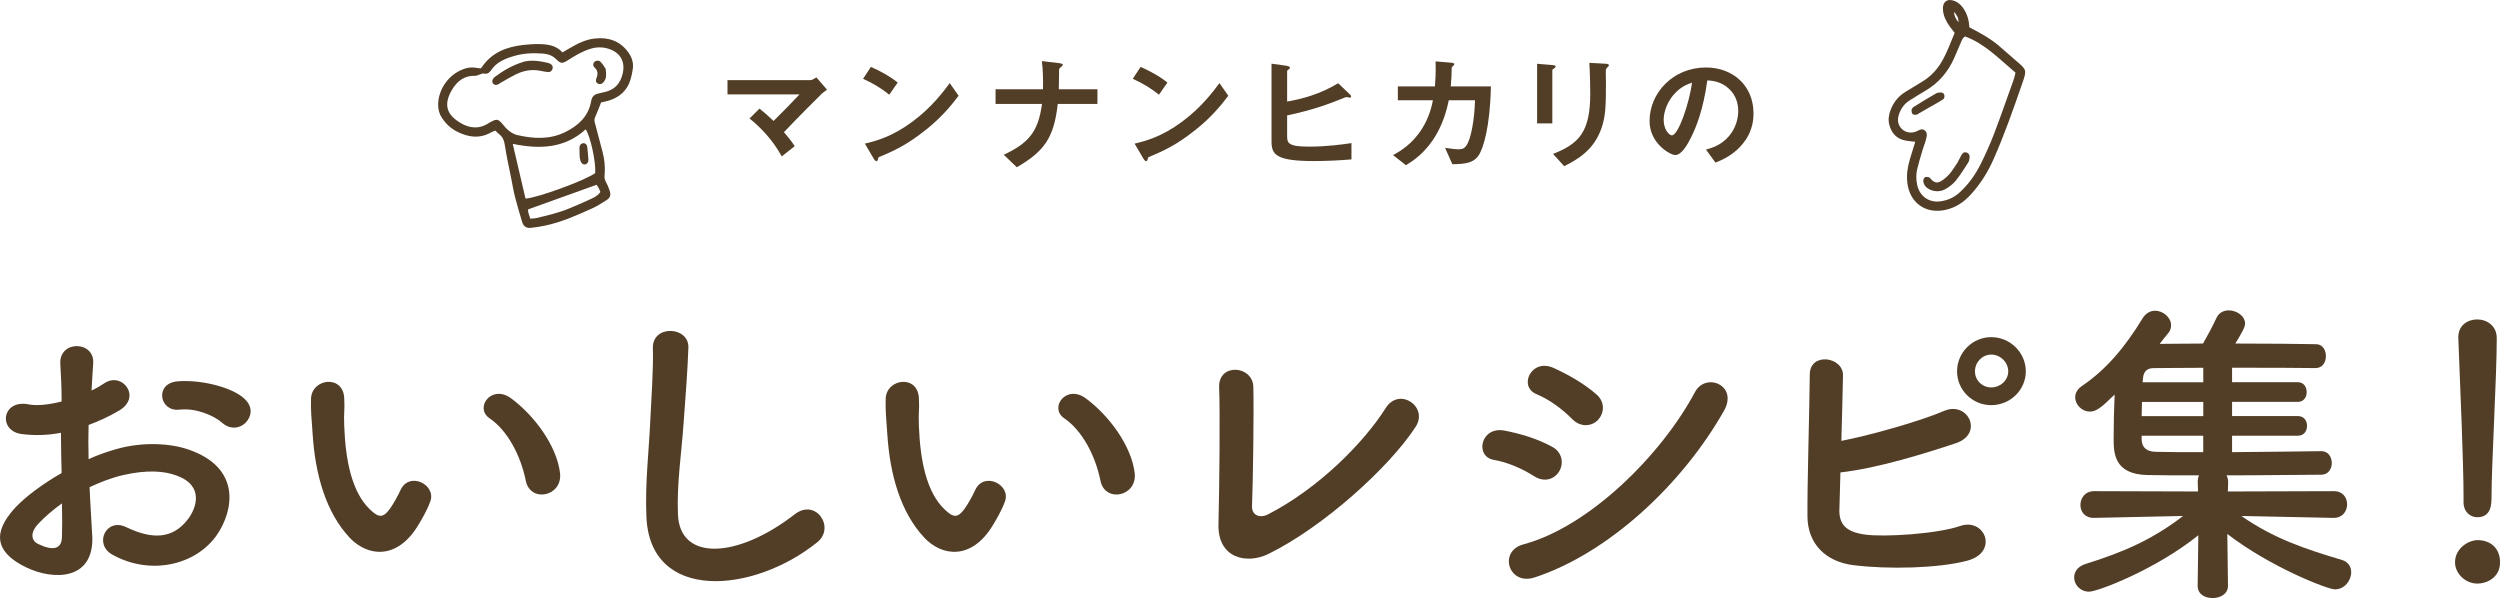
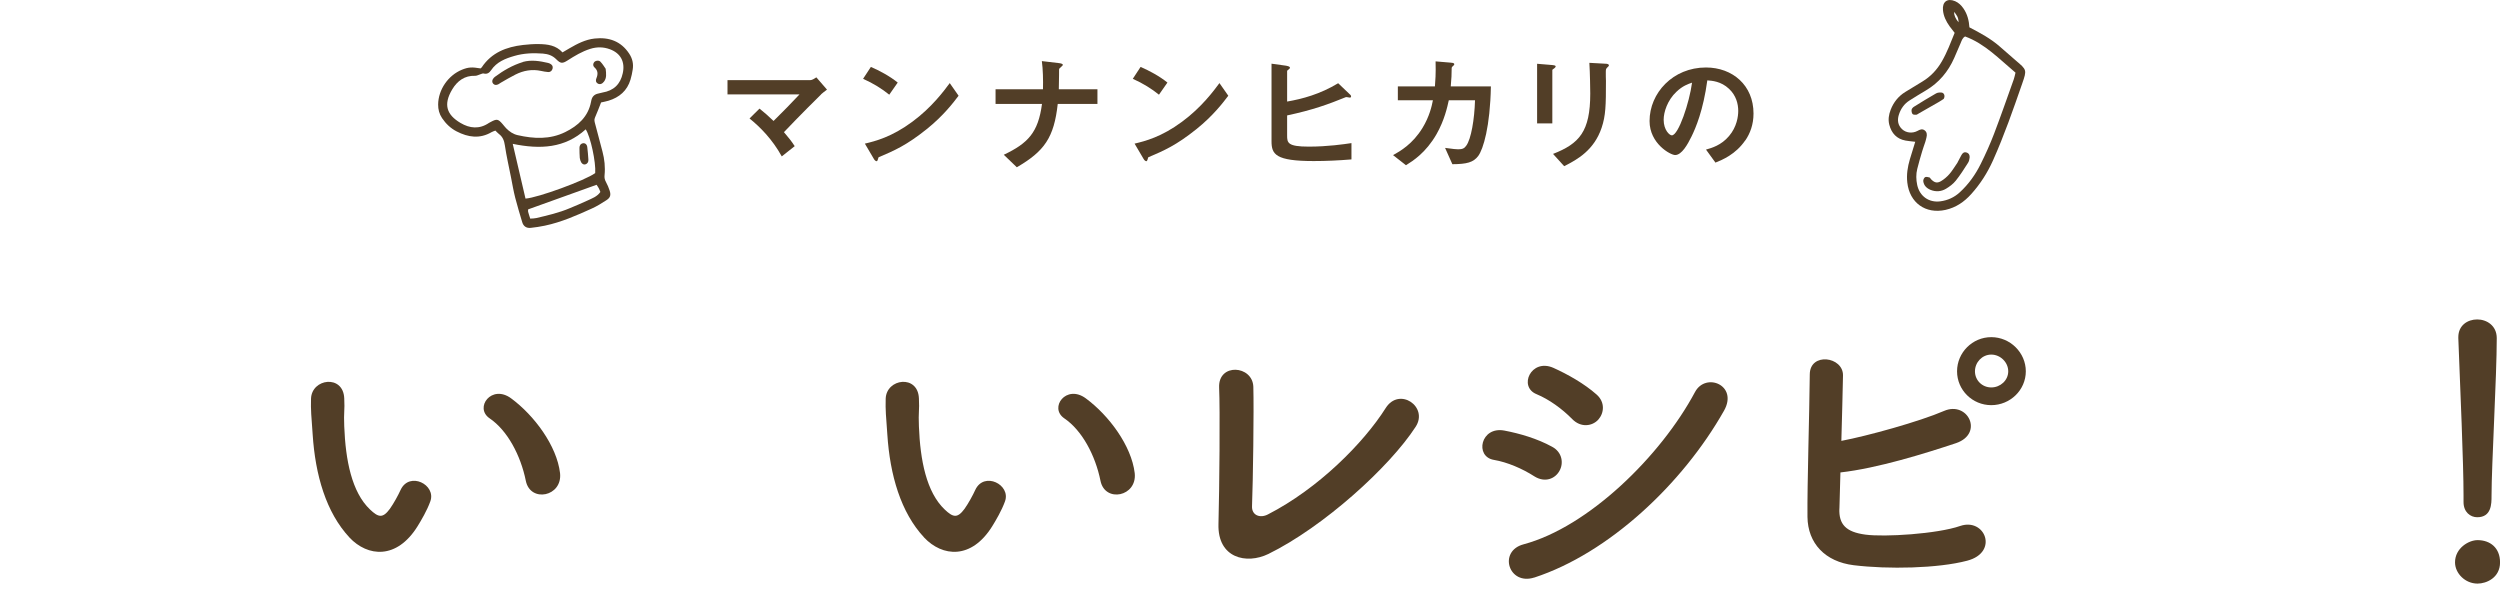
<svg xmlns="http://www.w3.org/2000/svg" id="_レイヤー_2" data-name="レイヤー 2" viewBox="0 0 531.96 127.27">
  <defs>
    <style>
      .cls-1 {
        fill: #523e27;
      }
    </style>
  </defs>
  <g id="Design">
    <g>
      <g>
        <path class="cls-1" d="m102.27,14.55c.08-.08.18-.14.24-.23,2.09-3.13,5.23-4.34,8.78-4.75,1.12-.13,2.25-.21,3.38-.19,1.83.03,3.63.24,5.02,1.77.55-.32,1.02-.6,1.5-.88,1.67-.97,3.39-1.86,5.34-2.07,3.03-.33,5.59.55,7.34,3.2.69,1.03.96,2.17.76,3.39-.11.72-.26,1.45-.47,2.15-.71,2.37-2.37,3.78-4.68,4.49-.53.16-1.09.26-1.58.37-.46,1.14-.84,2.2-1.3,3.22-.21.47-.09.86.03,1.31.53,1.96,1.03,3.94,1.56,5.9.44,1.65.62,3.33.45,5.04-.06.53.03.97.29,1.44.32.59.59,1.22.8,1.87.3.95.13,1.49-.71,2.03-.99.64-2.01,1.28-3.08,1.76-3.24,1.47-6.5,2.91-10.01,3.65-.99.21-2,.36-3.01.47-.89.09-1.54-.32-1.8-1.21-.51-1.73-1.05-3.46-1.49-5.2-.36-1.42-.61-2.87-.89-4.31-.45-2.27-.97-4.54-1.31-6.82-.15-1.02-.45-1.83-1.27-2.44-.26-.2-.48-.46-.75-.72-.3.12-.58.19-.81.33-2.51,1.47-4.99,1.11-7.44-.16-1.28-.66-2.29-1.63-3.1-2.83-.59-.88-.84-1.85-.83-2.89.03-3.16,2.14-6.22,5.08-7.41,1.34-.54,2.08-.59,3.96-.27Zm25.92,5.14c2.37-.39,3.82-1.74,4.33-4.13.52-2.4-.46-4.25-2.77-5.09-1.37-.5-2.76-.51-4.16-.07-1.75.55-3.29,1.48-4.82,2.46-1.08.69-1.48.69-2.39-.23-.82-.83-1.77-1.14-2.88-1.23-2.05-.16-4.09-.07-6.05.5-1.91.55-3.76,1.27-4.95,3.04-.36.54-.84.9-1.58.7-.21-.06-.48.1-.72.17-.37.11-.73.33-1.09.32-2.25-.09-3.82,1.12-4.87,2.87-2,3.32-1.13,5.44,1.73,7.15,1.98,1.18,4.05,1.39,6.08,0,.14-.09.3-.16.45-.24,1.22-.65,1.51-.59,2.44.49.26.3.5.62.77.9.69.7,1.49,1.25,2.45,1.46,3.43.78,6.86.95,10.12-.66,2.73-1.35,4.89-3.27,5.49-6.47.02-.11.05-.22.07-.33.17-.73.61-1.19,1.35-1.37.33-.08.66-.15,1.01-.24Zm-19.09,10.91c.96,4.13,1.84,7.9,2.72,11.66,2.69-.2,12.67-3.86,14.83-5.43.18-2.25-.99-7.76-2.02-9.31-4.43,4.03-9.69,4.3-15.52,3.09Zm3.72,15.92c.53-.04.92-.03,1.29-.12,2.41-.57,4.83-1.12,7.13-2.1,1.24-.53,2.5-1.03,3.72-1.61,1-.47,2.09-.83,2.79-1.84-.12-.29-.21-.56-.34-.8-.15-.28-.35-.54-.47-.73-4.93,1.77-9.73,3.5-14.56,5.23,0,.17-.05.35-.01.5.11.43.26.86.45,1.46Z" />
        <path class="cls-1" d="m111.25,13.18c1.82-.5,3.6-.2,5.38.21.11.02.22.06.32.11.52.23.75.61.64,1.06-.12.5-.45.8-.97.77-.5-.03-1.01-.14-1.5-.24-1.91-.41-3.72-.09-5.43.77-1.06.53-2.08,1.14-3.11,1.73-.2.11-.37.27-.57.36-.38.17-.76.21-1.08-.15-.29-.34-.25-.78.13-1.22.07-.08.16-.16.25-.23,1.83-1.36,3.77-2.48,5.96-3.15Z" />
        <path class="cls-1" d="m128.87,14.6c.14,1.15.22,1.99-.33,2.74-.37.51-.87.69-1.3.46-.49-.27-.52-.71-.33-1.16.36-.86.34-1.62-.41-2.29-.34-.3-.35-.71-.11-1.07.25-.38,1.01-.52,1.36-.16.49.5.85,1.13,1.11,1.49Z" />
        <path class="cls-1" d="m123.37,33.67c-.03-.66-.09-1.45-.07-2.23.01-.47.23-.87.77-.96.43-.06.81.23.89.8.12.88.17,1.78.24,2.67.04.5-.17.89-.67,1.03-.45.12-.87-.26-1.05-.87-.03-.11-.05-.22-.1-.45Z" />
      </g>
      <g>
        <path class="cls-1" d="m405.47,29.91c-1.9-.35-2.99-1.56-3.46-3.38-.28-1.09-.1-2.16.3-3.19.62-1.59,1.64-2.87,3.1-3.77,1.22-.75,2.44-1.49,3.66-2.23,1.75-1.06,3.1-2.5,4.12-4.27,1.12-1.93,1.89-4.02,2.73-6.08-.39-.5-.75-.94-1.08-1.4-.74-1.04-1.3-2.17-1.41-3.45-.16-1.78.95-2.58,2.58-1.89.76.33,1.32.88,1.78,1.55.84,1.21,1.17,2.58,1.27,4.02,2.29,1.18,4.5,2.38,6.41,4.04,1.16,1.01,2.32,2.04,3.49,3.04,2.31,1.96,2.35,1.96,1.33,4.89-1.91,5.5-3.82,11.01-6.21,16.34-1.18,2.63-2.71,5.03-4.64,7.17-1.48,1.65-3.24,2.86-5.46,3.36-4.24.94-7.66-1.5-8.14-5.83-.19-1.68.07-3.31.54-4.91.35-1.2.73-2.39,1.15-3.75-.84-.1-1.46-.15-2.07-.26Zm12.68-22.16c-.62.35-.74.94-.97,1.45-.47,1.04-.9,2.1-1.36,3.15-1.28,2.9-3.23,5.23-5.98,6.87-1.18.7-2.35,1.41-3.51,2.15-1.16.73-1.9,1.8-2.3,3.1-.34,1.12-.19,2.16.68,3,.84.81,2.21.98,3.33.37.49-.27.95-.47,1.43-.15.55.36.61.93.46,1.53-.09.33-.15.67-.26.99-.21.65-.46,1.29-.65,1.95-.37,1.26-.75,2.52-1.06,3.79-.28,1.12-.25,2.27-.01,3.4.51,2.4,2.5,3.81,4.92,3.49,1.57-.21,2.96-.83,4.13-1.91,1.88-1.72,3.34-3.77,4.46-6.03,1.04-2.09,2.01-4.24,2.84-6.42,1.47-3.84,2.81-7.73,4.2-11.6.15-.42.23-.87.37-1.42-3.46-2.9-6.5-6.15-10.72-7.7Zm-2.36-5.23q-.02,1.08.96,2.22c-.01-1.06-.44-1.61-.96-2.22Z" />
        <path class="cls-1" d="m416.55,34.57c-.69.99-1.15,1.79-1.75,2.47-.52.59-1.14,1.13-1.81,1.52-.84.48-1.38.3-2.1-.43-.12-.12-.2-.34-.33-.37-.3-.08-.7-.19-.93-.06-.22.13-.42.56-.39.83.1.93.72,1.53,1.55,1.87,1.13.46,2.28.37,3.29-.24.77-.46,1.53-1.03,2.08-1.72.96-1.19,1.78-2.51,2.61-3.8.21-.32.3-.74.34-1.12.05-.48-.15-.91-.66-1.07-.53-.17-.86.12-1.1.57-.32.6-.64,1.21-.82,1.55Z" />
        <path class="cls-1" d="m413.59,21.04c.37-.63.07-1.31-.48-1.35-.38-.03-.83,0-1.15.19-1.58.9-3.14,1.86-4.68,2.82-.23.14-.48.4-.52.64-.05.29.02.68.19.91.12.16.51.19.77.17.21-.02.4-.19.6-.3,1.44-.82,2.87-1.63,4.3-2.46.39-.22.75-.48.98-.63Z" />
      </g>
      <g>
        <path class="cls-1" d="m174.73,20.08c-.68.65-4.54,4.49-7.92,8.04,1.03,1.21,1.58,1.88,2.29,2.98l-2.75,2.18c-2.04-3.71-4.71-6.34-6.86-8.07l2.12-2.1c1.03.81,1.82,1.51,2.99,2.63,2.12-2.1,3.67-3.68,5.52-5.65h-15.32v-3.04h17.63c.38,0,.82-.3,1.28-.59l2.26,2.61c-.54.4-.95.73-1.25.99Z" />
        <path class="cls-1" d="m189.23,20.16c-1.55-1.26-3.4-2.42-5.58-3.39l1.66-2.53c1.79.78,4,1.94,5.71,3.33l-1.8,2.58Zm7.97,7.31c-4.3,3.44-6.88,4.57-10.26,6-.14.38-.19.83-.41.83-.16,0-.41-.16-.6-.51l-1.9-3.23c2.18-.51,5.74-1.42,10.09-4.65,4.16-3.06,6.77-6.61,7.97-8.23l1.88,2.69c-1.06,1.4-3.18,4.22-6.77,7.1Z" />
        <path class="cls-1" d="m225.07,22.12c-.79,7.15-2.83,10.06-8.71,13.47l-2.77-2.66c5.2-2.47,7.32-4.76,8.13-10.81h-9.88v-3.12h10.09c.05-1.96,0-4.25-.24-6l3.65.43c.38.05.82.13.82.4,0,.13-.65.62-.76.78-.05.08-.05.22-.05,1.32,0,.05-.03,1.67-.05,3.07h8.22v3.12h-8.43Z" />
        <path class="cls-1" d="m246.62,20.16c-1.55-1.26-3.4-2.42-5.58-3.39l1.66-2.53c1.79.78,4,1.94,5.71,3.33l-1.8,2.58Zm7.97,7.31c-4.3,3.44-6.88,4.57-10.26,6-.14.38-.19.83-.41.83-.16,0-.41-.16-.6-.51l-1.9-3.23c2.18-.51,5.74-1.42,10.09-4.65,4.16-3.06,6.77-6.61,7.97-8.23l1.88,2.69c-1.06,1.4-3.18,4.22-6.77,7.1Z" />
        <path class="cls-1" d="m279.54,34.27c-8.13,0-8.98-1.43-8.98-4.22V13.55l3.1.43c.16.03.82.13.82.43,0,.11-.05.19-.22.32-.35.27-.38.3-.38.4v6.48c3.24-.56,6.99-1.56,10.86-3.9l2.34,2.23c.19.19.41.32.41.59,0,.05-.03.24-.25.24-.24,0-.57-.13-.84-.11-3.75,1.53-7.07,2.74-12.52,3.9v4.25c0,1.56.08,2.39,4.6,2.39,4.05,0,7.48-.51,9.09-.75v3.47c-2.67.22-5.33.35-8.03.35Z" />
        <path class="cls-1" d="m314.56,33.17c-1.06,1.4-2.45,1.75-5.52,1.77l-1.55-3.47c1.77.24,2.34.3,2.78.3.95,0,1.33-.22,1.71-.75,1.06-1.4,1.77-5.7,1.88-9.68h-5.58c-.3,1.37-.92,4.25-2.61,7.21-2.29,3.98-5.01,5.67-6.5,6.61l-2.75-2.15c1.5-.83,4.16-2.34,6.28-5.81,1.47-2.42,1.96-4.62,2.2-5.86h-7.46v-2.96h7.89c.08-1.13.22-2.61.14-5.32l3.21.27c.73.05.76.19.76.35,0,.13-.03.16-.3.4-.25.24-.25.27-.25.65,0,1.13-.03,1.77-.19,3.66h8.54c-.16,8.58-1.63,13.36-2.69,14.79Z" />
        <path class="cls-1" d="m330.75,14.51c-.41.3-.44.32-.44.4v11.35h-3.24v-12.69l3.24.27c.22.03.71.05.71.3,0,.13-.16.27-.27.38Zm11.29-.19c-.35.35-.35.43-.35,1.18-.03.24.03,1.45.03,1.72,0,5.24-.05,7.37-.92,9.97-1.61,4.76-5.14,6.75-7.97,8.17l-2.37-2.61c5.58-2.18,7.92-4.73,7.92-12.85,0-.65-.05-4.38-.19-6.53l3.48.19c.14,0,.68.03.68.35,0,.08-.03.19-.3.4Z" />
        <path class="cls-1" d="m371.36,29.87c-2.04,2.98-4.87,4.14-6.34,4.73l-2.01-2.77c1.22-.35,3.24-.91,4.9-2.88,1.66-1.94,1.96-4.17,1.96-5.35,0-1.48-.44-3.28-1.96-4.7-1.71-1.61-3.62-1.72-4.62-1.8-.87,6.4-2.48,10.16-3.37,11.96-.82,1.67-2.07,3.93-3.48,3.93-.98,0-5.44-2.42-5.44-7.23,0-5.97,4.98-11.4,12-11.4,5.66,0,10.12,3.79,10.12,9.79,0,2.37-.73,4.25-1.74,5.73Zm-14.64-10.35c-1.93,1.83-2.72,4.33-2.72,5.97,0,2.18,1.25,3.31,1.74,3.31,1.42,0,3.75-7.02,4.3-11.21-.79.27-2.01.67-3.32,1.94Z" />
      </g>
      <g>
-         <path class="cls-1" d="m19.63,113.83c.55,9.8-8.32,9.66-14.01,6.92-8.25-3.98-5.96-8.84-2.29-12.82,2.15-2.26,5.69-4.94,9.78-7.27-.07-2.88-.14-5.83-.14-8.57-2.84.55-5.69.62-8.32.27-5.13-.62-4.3-7.47,1.46-6.31,1.73.34,4.3.07,7-.62,0-3.22-.14-5.41-.28-8.02-.28-5.07,7.35-4.94,7-.07-.14,1.51-.21,3.7-.35,5.76,1.04-.48,1.94-1.03,2.77-1.58,3.74-2.47,7.97,2.95,3.12,5.83-2.08,1.23-4.3,2.26-6.52,3.08-.07,2.12-.07,4.66,0,7.27,1.94-.89,3.95-1.58,5.83-2.12,5.96-1.71,11.86-1.17,15.4.07,11.44,3.91,9.57,13.16,6.03,18.23-4.51,6.44-14.22,8.64-22.26,4.11-3.95-2.26-1.25-7.88,2.98-5.83,5.41,2.6,9.85,2.67,13.18-1.71,1.66-2.19,3.61-7.06-2.43-9.25-2.71-1.03-6.38-1.23-11.24-.14-2.5.55-4.92,1.51-7.28,2.6.14,3.63.42,7.2.55,10.14Zm-11.65-2.19c-1.46,1.58-1.46,3.36.14,4.11,2.98,1.44,4.99,1.23,5.06-1.44.07-1.85.07-4.39,0-7.2-2.01,1.44-3.74,2.95-5.2,4.52Zm39.32-21.66c-1.8-1.58-5.62-3.22-9.15-2.81-4.23.48-5.34-5.62-.35-6.03s11.93,1.3,14.42,3.91c1.67,1.71,1.25,3.63.07,4.87-1.18,1.23-3.26,1.58-4.99.07Z" />
        <path class="cls-1" d="m74.37,114.38c-4.99-5.35-7.28-13.3-7.84-21.93-.28-3.91-.42-5.14-.35-7.61.14-4.32,6.87-5.21,7.07-.07.14,2.67-.14,2.81,0,5.96.28,7.2,1.59,13.98,5.48,17.68,1.8,1.71,2.71,1.92,4.23-.14.83-1.17,1.8-2.95,2.29-4.04,1.87-3.98,7.63-1.1,6.31,2.47-.69,1.92-1.94,4.04-2.71,5.28-4.44,7.13-10.61,6.51-14.49,2.4Zm37.52-12.06c-1.11-5.48-3.95-10.76-7.7-13.3-3.33-2.26.42-7.33,4.58-4.25,4.92,3.63,9.71,10.08,10.4,15.9.55,5-6.31,6.37-7.28,1.65Z" />
-         <path class="cls-1" d="m137.54,109.79c-.28-7.2.49-13.02.83-20.29.21-4.46.69-11.17.55-15.42-.14-5.07,7.7-4.66,7.56-.14-.14,4.32-.62,10.83-.97,15.42-.49,7.27-1.53,13.5-1.25,20.15.42,10.01,12.76,9.32,24.83-.07,4.51-3.5,8.74,2.81,4.79,5.96-13.52,10.9-35.72,12.89-36.34-5.62Z" />
        <path class="cls-1" d="m196.65,114.38c-4.99-5.35-7.28-13.3-7.84-21.93-.28-3.91-.42-5.14-.35-7.61.14-4.32,6.87-5.21,7.07-.07.14,2.67-.14,2.81,0,5.96.28,7.2,1.59,13.98,5.48,17.68,1.8,1.71,2.71,1.92,4.23-.14.83-1.17,1.8-2.95,2.29-4.04,1.87-3.98,7.63-1.1,6.31,2.47-.69,1.92-1.94,4.04-2.71,5.28-4.44,7.13-10.61,6.51-14.49,2.4Zm37.52-12.06c-1.11-5.48-3.95-10.76-7.7-13.3-3.33-2.26.42-7.33,4.58-4.25,4.92,3.63,9.71,10.08,10.4,15.9.55,5-6.31,6.37-7.28,1.65Z" />
        <path class="cls-1" d="m269.88,117.88c-4.65,2.26-10.82.89-10.61-6.37.21-7.81.35-24.47.14-29.06-.21-5.28,7.14-4.73,7.28-.14.14,4.87-.07,20.22-.28,25.43-.07,1.92,1.73,2.6,3.4,1.71,10.68-5.48,20.32-15.15,25.04-22.62,2.91-4.59,9.15-.27,6.38,3.98-5.55,8.57-19.63,21.32-31.35,27.07Z" />
        <path class="cls-1" d="m326.49,101.36c-2.57-1.65-5.76-3.02-8.6-3.5-4.16-.69-2.84-7.2,2.22-6.24,3.26.62,7,1.71,10.13,3.43,2.22,1.17,2.5,3.56,1.59,5.14-.9,1.65-3.05,2.6-5.34,1.17Zm0,21.52c-5.48,1.78-7.77-5.62-2.29-7.06,13.8-3.7,29.2-18.78,36.48-32.42,2.29-4.25,9.22-1.44,6.17,3.98-8.88,15.7-24.62,30.36-40.36,35.51Zm8.04-33.72c-2.15-2.19-4.92-4.18-7.56-5.28-3.95-1.58-1.18-7.68,3.54-5.62,3.05,1.37,6.59,3.36,9.22,5.69,1.87,1.65,1.59,3.98.35,5.35-1.25,1.37-3.68,1.78-5.55-.14Z" />
        <path class="cls-1" d="m391.39,108.21c-.14,3.36,1.39,5,5.55,5.55,4.02.55,15.26-.14,20.18-1.85,5.27-1.78,8.25,5.62,1.46,7.4-6.24,1.65-16.85,1.85-24.13.96-6.1-.75-9.78-4.66-9.85-10.28-.07-6.85.42-22.14.49-30.3,0-4.8,7.14-3.84,7.07.21-.07,3.7-.21,8.84-.35,13.91,5.48-1.03,16.64-4.11,21.85-6.37,5.06-2.19,8.53,4.8,2.57,6.85-6.59,2.19-16.71,5.35-24.62,6.24-.07,3.02-.14,5.76-.21,7.68Zm32.32-22c-4.02,0-7.28-3.22-7.28-7.2s3.26-7.27,7.28-7.27,7.35,3.29,7.35,7.27-3.33,7.2-7.35,7.2Zm0-10.76c-1.94,0-3.47,1.65-3.47,3.56s1.53,3.43,3.47,3.43,3.61-1.51,3.61-3.43-1.67-3.56-3.61-3.56Z" />
-         <path class="cls-1" d="m496.49,110.2l-19.56-.41c6.87,4.8,13.66,7.06,21.29,9.32,1.46.41,2.08,1.51,2.08,2.67,0,1.71-1.39,3.63-3.47,3.63-1.53,0-13.73-4.73-22.89-11.79l.14,10.97v.07c0,1.71-1.6,2.6-3.26,2.6s-3.19-.82-3.19-2.6v-.07l.14-10.69c-9.22,7.4-21.5,12-23.23,12-1.94,0-3.19-1.51-3.19-3.02,0-1.17.69-2.33,2.43-2.88,8.18-2.54,14.36-5.28,20.74-10.21l-18.93.41h-.07c-1.94,0-2.84-1.37-2.84-2.74,0-1.44.97-2.95,2.91-2.95l22.12.07-.07-1.99c0-.55.07-1.03.28-1.44-4.37,0-8.25,0-10.96-.07-7.21-.14-7.21-4.8-7.21-7.88,0-2.67.07-6.17.21-9.25-2.84,2.81-3.95,3.63-5.27,3.63-1.73,0-3.12-1.51-3.12-3.02,0-.89.42-1.71,1.39-2.4,5.2-3.5,9.22-8.29,12.97-14.46.69-1.1,1.67-1.58,2.64-1.58,1.73,0,3.4,1.44,3.4,3.08,0,.55-.14,1.17-.62,1.71-.62.75-1.25,1.51-1.8,2.26,2.57,0,5.76-.07,9.22-.07.83-1.44,1.87-3.36,2.91-5.55.49-1.03,1.53-1.51,2.57-1.51,1.66,0,3.47,1.17,3.47,2.81,0,.75-.69,1.99-2.08,4.25,6.87,0,13.66.07,17.2.14,1.39,0,2.08,1.3,2.08,2.54s-.69,2.54-2.22,2.54h-.07c-3.54-.07-10.61-.07-17.68-.07v3.08h14.01c1.25,0,1.87,1.03,1.87,2.12,0,1.03-.62,2.06-1.87,2.06h-14.01v3.02h14.01c1.32,0,1.94,1.03,1.94,2.06,0,1.1-.62,2.12-1.94,2.12h-14.01v3.5c7.35-.07,14.98-.14,18.93-.21h.07c1.46,0,2.22,1.23,2.22,2.54,0,1.23-.76,2.47-2.22,2.47-4.3,0-12.34.14-20.18.14.21.41.35.89.35,1.44l-.07,1.99,22.54-.07c1.94,0,2.84,1.37,2.84,2.81s-.97,2.88-2.84,2.88h-.07Zm-27.67-24.68h-13.04c0,.96-.07,1.99-.07,3.02h13.11v-3.02Zm0,7.2h-13.11v.75c0,1.44.76,2.6,2.91,2.67,2.29.07,6.03.07,10.19.07v-3.5Zm0-14.46c-4.37,0-8.18.07-10.54.07-1.18,0-2.15.48-2.29,2.19l-.07.82h12.9v-3.08Z" />
        <path class="cls-1" d="m527.18,124.18c-2.64,0-4.79-2.19-4.79-4.52,0-3.02,2.91-4.73,4.79-4.73,2.7,0,4.79,1.65,4.79,4.73,0,3.29-2.91,4.52-4.79,4.52Zm-2.98-17.41v-1.44c0-6.65-.69-22.62-1.11-33.38v-.21c0-2.54,2.01-3.77,4.02-3.77s4.16,1.3,4.16,3.98c0,8.09-1.11,26.94-1.11,33.59,0,1.65,0,4.52-3.05,4.52-1.46,0-2.91-1.1-2.91-3.22v-.07Z" />
      </g>
    </g>
  </g>
</svg>